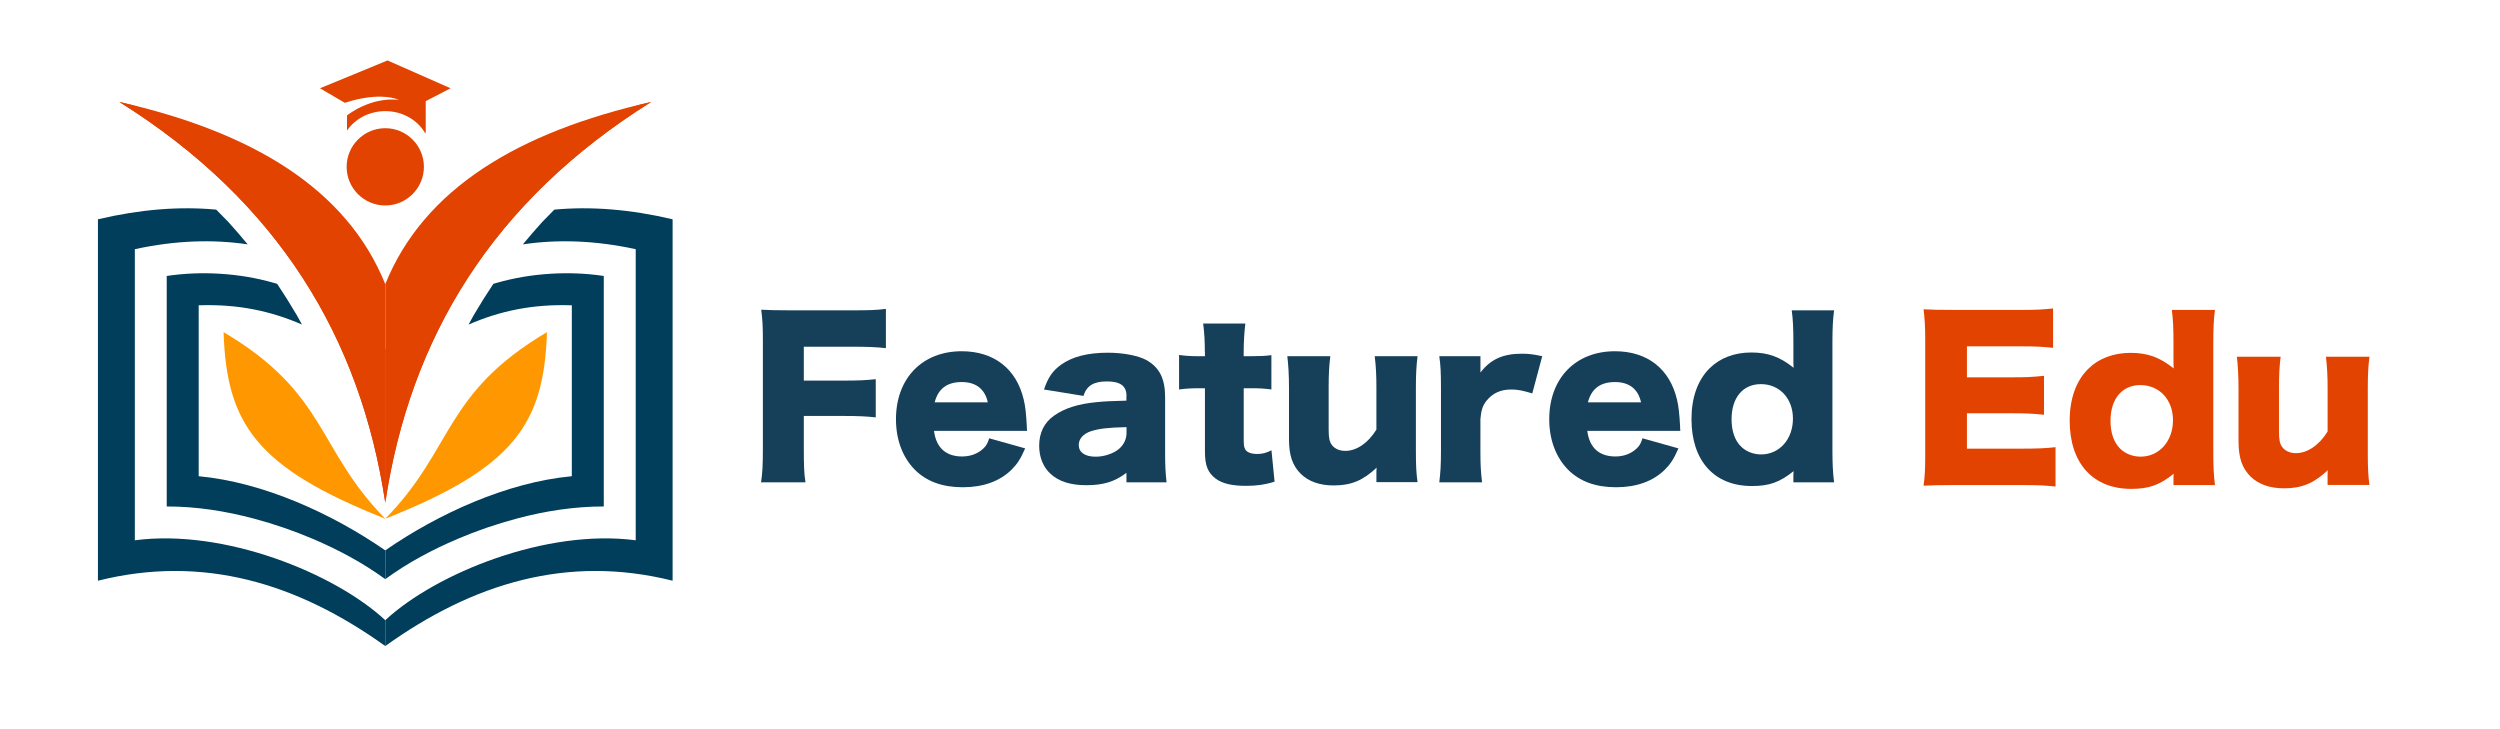
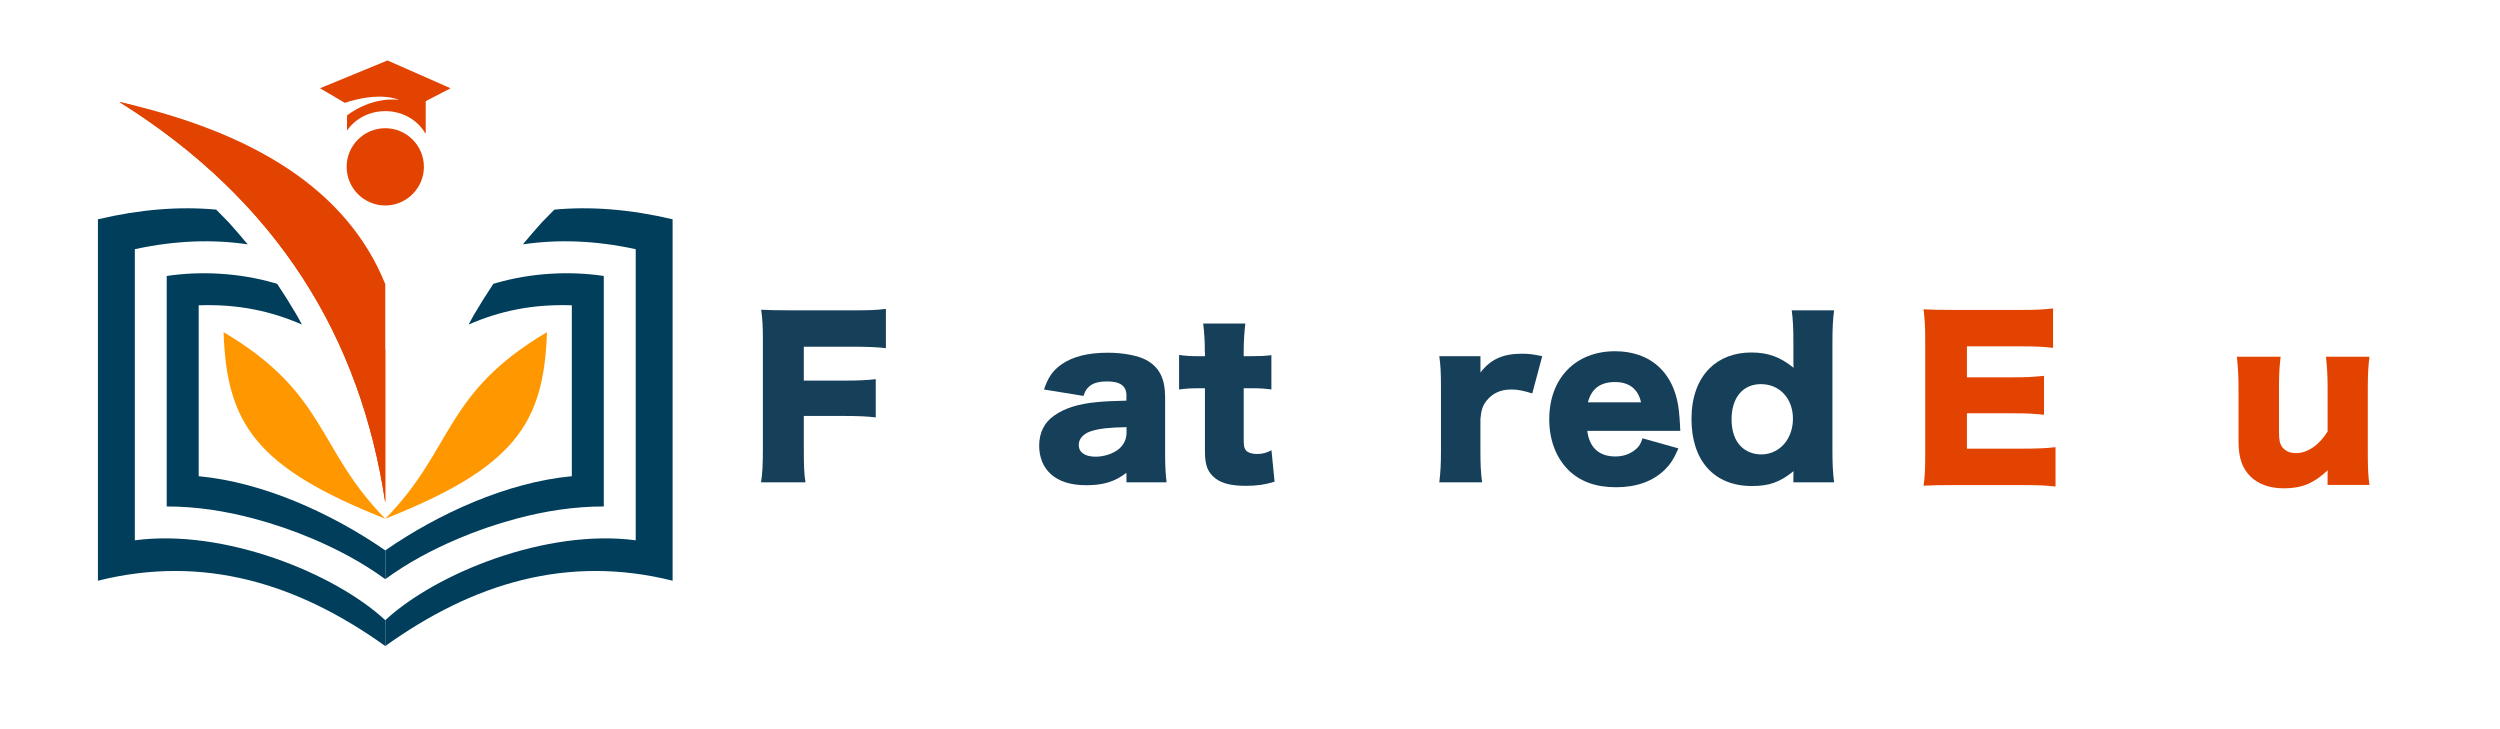
<svg xmlns="http://www.w3.org/2000/svg" version="1.1" id="Layer_1" x="0px" y="0px" viewBox="0 0 674.91 196.78" style="enable-background:new 0 0 674.91 196.78;" xml:space="preserve">
  <style type="text/css">
	.st0{fill-rule:evenodd;clip-rule:evenodd;fill:#D2AB67;}
	.st1{fill-rule:evenodd;clip-rule:evenodd;fill:#E34300;}
	.st2{fill-rule:evenodd;clip-rule:evenodd;fill:#FF9800;}
	.st3{fill-rule:evenodd;clip-rule:evenodd;fill:#003E5B;}
	.st4{fill:#E34300;}
	.st5{fill:#163F5A;}
</style>
  <g>
    <path class="st0" d="M78.98,203.89" />
    <path class="st0" d="M153.06,188.35" />
    <path class="st0" d="M129.04,203.89" />
    <path class="st1" d="M104.01,76.71v59C97.35,91.24,75.11,54.35,32.22,27.52C68.08,35.64,93.61,50.94,104.01,76.71L104.01,76.71z" />
-     <path class="st1" d="M104.01,76.71v59c6.66-44.47,28.9-81.36,71.79-108.19C139.94,35.64,114.41,50.94,104.01,76.71L104.01,76.71z" />
    <path class="st1" d="M104.01,94.4v41.3C97.35,91.24,75.11,54.35,32.22,27.52C68.08,35.64,93.61,68.63,104.01,94.4L104.01,94.4z" />
-     <path class="st1" d="M104.01,94.4v41.3c6.66-44.47,28.9-81.36,71.79-108.19C139.94,35.64,114.41,68.63,104.01,94.4L104.01,94.4z" />
    <path class="st1" d="M104.01,34.61c5.75,0,10.43,4.68,10.43,10.43c0,5.74-4.69,10.43-10.43,10.43c-5.75,0-10.43-4.68-10.43-10.43   C93.58,39.29,98.26,34.61,104.01,34.61L104.01,34.61z" />
    <path class="st2" d="M104.01,140.04c-18.54-18.87-15.62-33.8-43.65-50.37C61.16,114.46,69.15,126.23,104.01,140.04L104.01,140.04z" />
    <path class="st2" d="M104.01,140.04c18.54-18.87,15.62-33.8,43.65-50.37C146.86,114.46,138.87,126.23,104.01,140.04L104.01,140.04z   " />
    <path class="st3" d="M26.44,59.2c11.52-2.72,22.13-3.52,31.93-2.61c1.12,1.12,2.24,2.26,3.35,3.42c1.77,1.97,3.48,3.95,5.15,5.96   c-9.3-1.38-19.42-1.1-30.47,1.3v78.59c24.03-3.19,53.87,8.83,67.61,21.57v6.98c-23.7-16.98-49.19-24.74-77.57-17.64V59.2   L26.44,59.2z" />
    <path class="st3" d="M181.58,59.2c-11.52-2.72-22.13-3.52-31.93-2.61c-1.12,1.12-2.24,2.26-3.35,3.42   c-1.77,1.97-3.48,3.95-5.15,5.96c9.31-1.38,19.42-1.1,30.47,1.3v78.59c-24.02-3.19-53.87,8.83-67.61,21.57v6.98   c23.7-16.98,49.19-24.74,77.57-17.64V59.2L181.58,59.2z" />
    <path class="st3" d="M81.52,87.62c-8.3-3.62-17.18-5.57-27.88-5.2v46.14c17.52,1.64,36.04,10.12,50.36,20.02v7.77   c-6.05-4.42-12.68-7.95-19.56-10.88c-5.12-2.18-10.4-3.99-15.82-5.44c-7.72-2.07-15.66-3.31-23.61-3.3V74.5   c4.78-0.71,9.56-0.89,14.32-0.6c5.1,0.31,9.91,1.13,14.55,2.45c0.31,0.09,0.63,0.18,0.94,0.27c1.86,2.79,3.63,5.61,5.35,8.54   C80.64,85.97,81.09,86.8,81.52,87.62L81.52,87.62z" />
    <path class="st3" d="M126.5,87.62c8.3-3.62,17.18-5.57,27.87-5.2v46.14c-17.52,1.64-36.04,10.12-50.36,20.02v7.77   c6.04-4.42,12.68-7.95,19.56-10.88c5.12-2.18,10.4-3.99,15.82-5.44c7.72-2.07,15.65-3.31,23.61-3.3V74.5   c-4.78-0.71-9.56-0.89-14.32-0.6c-5.11,0.31-9.91,1.13-14.55,2.45c-0.31,0.09-0.63,0.18-0.94,0.27c-1.86,2.79-3.63,5.61-5.35,8.54   C127.38,85.97,126.93,86.8,126.5,87.62L126.5,87.62z" />
    <path class="st4" d="M107.66,26.95c-7.86-0.82-13.98,4.22-13.98,4.22v4.08C95.83,32.1,99.65,30,104.01,30   c4.66,0,8.71,2.4,10.75,5.92h0.17v-8.61l6.71-3.48l-17.03-7.51l-18.23,7.51l6.71,3.93C102.81,24.57,107.66,26.95,107.66,26.95z" />
  </g>
  <g>
    <path class="st5" d="M217,120.5c0,5.25,0.06,7.26,0.45,9.71h-12c0.39-2.46,0.5-4.69,0.5-9.54V91.76c0-3.68-0.11-5.53-0.45-8.15   c2.29,0.11,3.85,0.17,8.15,0.17h16.13c4.91,0,6.75-0.06,9.38-0.39v10.6c-2.46-0.28-4.63-0.39-9.32-0.39H217v9.15h10.49   c4.35,0,6.47-0.11,8.93-0.39v10.32c-2.46-0.28-4.69-0.39-8.93-0.39H217V120.5z" />
-     <path class="st5" d="M252.15,116.31c0.56,4.52,3.18,6.92,7.59,6.92c2.23,0,4.18-0.73,5.64-2.06c0.84-0.78,1.23-1.4,1.67-2.85   l9.71,2.73c-1.28,2.9-2.12,4.19-3.68,5.75c-3.18,3.13-7.65,4.74-13.17,4.74c-5.47,0-9.77-1.56-12.95-4.74   c-3.29-3.35-5.08-8.09-5.08-13.62c0-11.05,7.09-18.36,17.75-18.36c8.71,0,14.79,4.74,16.74,13.06c0.45,1.79,0.67,4.13,0.84,7.31   c0,0.22,0,0.56,0.06,1.12H252.15z M266.67,108.61c-0.78-3.57-3.18-5.47-7.03-5.47c-3.96,0-6.36,1.79-7.31,5.47H266.67z" />
    <path class="st5" d="M304.11,106.88c0-2.68-1.62-3.91-5.3-3.91c-3.57,0-5.47,1.17-6.31,3.91l-10.66-1.73   c1.12-3.29,2.34-5.08,4.69-6.75c3.01-2.12,7.14-3.18,12.56-3.18c4.13,0,8.15,0.78,10.32,1.95c3.57,1.95,5.13,5.02,5.13,10.05v15.07   c0,3.4,0.11,5.41,0.39,7.92h-10.83v-2.57c-3.12,2.4-6.25,3.35-10.83,3.35c-4.24,0-7.42-1-9.66-3.07c-2.01-1.84-3.07-4.52-3.07-7.59   c0-3.52,1.39-6.31,4.07-8.15c2.85-2.01,6.59-3.18,11.61-3.63c2.18-0.22,3.85-0.28,7.87-0.39V106.88z M304.11,115.31   c-4.97,0.11-7.37,0.39-9.65,1.12c-2.01,0.67-3.24,2.07-3.24,3.68c0,2.01,1.67,3.18,4.58,3.18c2.29,0,4.8-0.84,6.31-2.12   c1.28-1.12,2.01-2.62,2.01-4.3V115.31z" />
    <path class="st5" d="M325.26,94.99c0-2.79-0.11-5.02-0.45-7.65h11.39c-0.28,2.29-0.45,4.97-0.45,7.65v1.17h2.01   c2.46,0,3.74-0.06,5.47-0.28v9.26c-1.67-0.22-3.12-0.33-5.13-0.33h-2.34v14.29c0,1.56,0.28,2.34,1.01,2.85   c0.61,0.39,1.51,0.61,2.57,0.61c1.45,0,2.51-0.28,3.91-1l0.84,8.48c-2.51,0.78-4.69,1.12-7.7,1.12c-3.8,0-6.42-0.61-8.2-1.95   c-2.12-1.62-2.9-3.52-2.9-7.31v-17.08h-2.12c-1.79,0-3.24,0.11-4.86,0.33v-9.32c1.62,0.22,3.01,0.33,4.97,0.33h2.01V94.99z" />
-     <path class="st5" d="M382.69,96.17c-0.33,2.62-0.45,4.97-0.45,8.37v17.25c0,3.85,0.11,6.14,0.45,8.37h-11.11v-2.4   c0-0.28,0-1.12,0.06-1.51c-3.68,3.46-6.86,4.8-11.61,4.8c-3.74,0-6.75-1.06-8.87-3.13c-2.23-2.23-3.18-4.97-3.18-9.38v-14.01   c0-3.24-0.17-6.03-0.45-8.37h11.61c-0.34,2.68-0.45,5.02-0.45,8.37v11.44c0,2.29,0.22,3.29,0.89,4.19c0.78,1,2.01,1.56,3.63,1.56   c3.07,0,6.19-2.18,8.37-5.75v-11.44c0-3.13-0.11-5.47-0.45-8.37H382.69z" />
    <path class="st5" d="M413.66,106.21c-2.57-0.78-3.96-1.06-5.69-1.06c-2.85,0-5.02,1-6.64,3.01c-1.06,1.34-1.45,2.51-1.67,4.97v8.71   c0,3.57,0.11,5.69,0.45,8.37h-11.55c0.33-2.79,0.45-4.8,0.45-8.43v-17.19c0-4.07-0.11-6.03-0.45-8.43h11.11v4.41   c2.73-3.57,6.08-5.08,11.16-5.08c1.79,0,2.9,0.11,5.52,0.67L413.66,106.21z" />
    <path class="st5" d="M428.51,116.31c0.56,4.52,3.18,6.92,7.59,6.92c2.23,0,4.18-0.73,5.64-2.06c0.84-0.78,1.23-1.4,1.67-2.85   l9.71,2.73c-1.28,2.9-2.12,4.19-3.68,5.75c-3.18,3.13-7.65,4.74-13.17,4.74c-5.47,0-9.77-1.56-12.95-4.74   c-3.29-3.35-5.08-8.09-5.08-13.62c0-11.05,7.09-18.36,17.75-18.36c8.71,0,14.79,4.74,16.74,13.06c0.45,1.79,0.67,4.13,0.84,7.31   c0,0.22,0,0.56,0.06,1.12H428.51z M443.02,108.61c-0.78-3.57-3.18-5.47-7.03-5.47c-3.96,0-6.36,1.79-7.31,5.47H443.02z" />
    <path class="st5" d="M484.15,128.42c0-0.33,0-0.73,0.06-1.23c-3.74,3.01-6.59,4.02-11.27,4.02c-10.16,0-16.3-6.81-16.3-18.08   c0-5.8,1.67-10.44,4.8-13.62c2.85-2.85,6.75-4.35,11.33-4.35c4.52,0,7.76,1.17,11.44,4.13c-0.06-0.84-0.06-1.34-0.06-2.12v-4.63   c0-3.91-0.11-6.31-0.45-8.76h11.44c-0.33,2.34-0.45,5.02-0.45,8.76v28.91c0,3.74,0.11,6.03,0.45,8.76h-10.99V128.42z    M467.46,113.19c0,3.18,0.89,5.75,2.57,7.37c1.34,1.34,3.35,2.12,5.41,2.12c4.97,0,8.59-4.13,8.59-9.66c0-5.41-3.57-9.32-8.65-9.32   C470.53,103.7,467.46,107.33,467.46,113.19z" />
  </g>
  <g>
    <path class="st4" d="M554.93,131.35c-2.44-0.28-4.49-0.4-9.38-0.4h-17.9c-4.32,0-5.91,0.06-8.36,0.17c0.34-2.27,0.45-4.38,0.45-8.3   V91.8c0-3.52-0.11-5.51-0.45-8.3c2.33,0.11,3.92,0.17,8.36,0.17h18.13c3.86,0,5.8-0.11,8.47-0.4V93.9c-2.61-0.28-4.66-0.4-8.47-0.4   H531v8.36h12.28c3.75,0,5.12-0.06,8.53-0.4v10.51c-2.67-0.28-4.6-0.4-8.53-0.4H531v9.55h14.66c4.32,0,6.82-0.11,9.26-0.4V131.35z" />
-     <path class="st4" d="M586.76,129.14c0-0.34,0-0.74,0.06-1.25c-3.81,3.07-6.71,4.09-11.48,4.09c-10.34,0-16.6-6.93-16.6-18.42   c0-5.91,1.71-10.63,4.89-13.87c2.9-2.9,6.88-4.43,11.54-4.43c4.6,0,7.9,1.19,11.65,4.21c-0.06-0.85-0.06-1.36-0.06-2.16v-4.72   c0-3.98-0.11-6.42-0.45-8.92h11.65c-0.34,2.39-0.45,5.12-0.45,8.92v29.44c0,3.81,0.11,6.14,0.45,8.92h-11.2V129.14z M569.76,113.62   c0,3.24,0.91,5.85,2.61,7.5c1.36,1.36,3.41,2.16,5.51,2.16c5.06,0,8.75-4.21,8.75-9.83c0-5.51-3.64-9.49-8.81-9.49   C572.89,103.96,569.76,107.65,569.76,113.62z" />
    <path class="st4" d="M639.67,96.29c-0.34,2.67-0.45,5.06-0.45,8.53v17.56c0,3.92,0.11,6.25,0.45,8.53h-11.31v-2.44   c0-0.28,0-1.14,0.06-1.53c-3.75,3.52-6.99,4.89-11.82,4.89c-3.81,0-6.88-1.08-9.04-3.18c-2.27-2.27-3.24-5.06-3.24-9.55v-14.27   c0-3.3-0.17-6.14-0.45-8.53h11.82c-0.34,2.73-0.45,5.12-0.45,8.53v11.65c0,2.33,0.23,3.35,0.91,4.26c0.8,1.02,2.05,1.59,3.69,1.59   c3.13,0,6.31-2.22,8.53-5.85v-11.65c0-3.18-0.11-5.57-0.45-8.53H639.67z" />
  </g>
</svg>